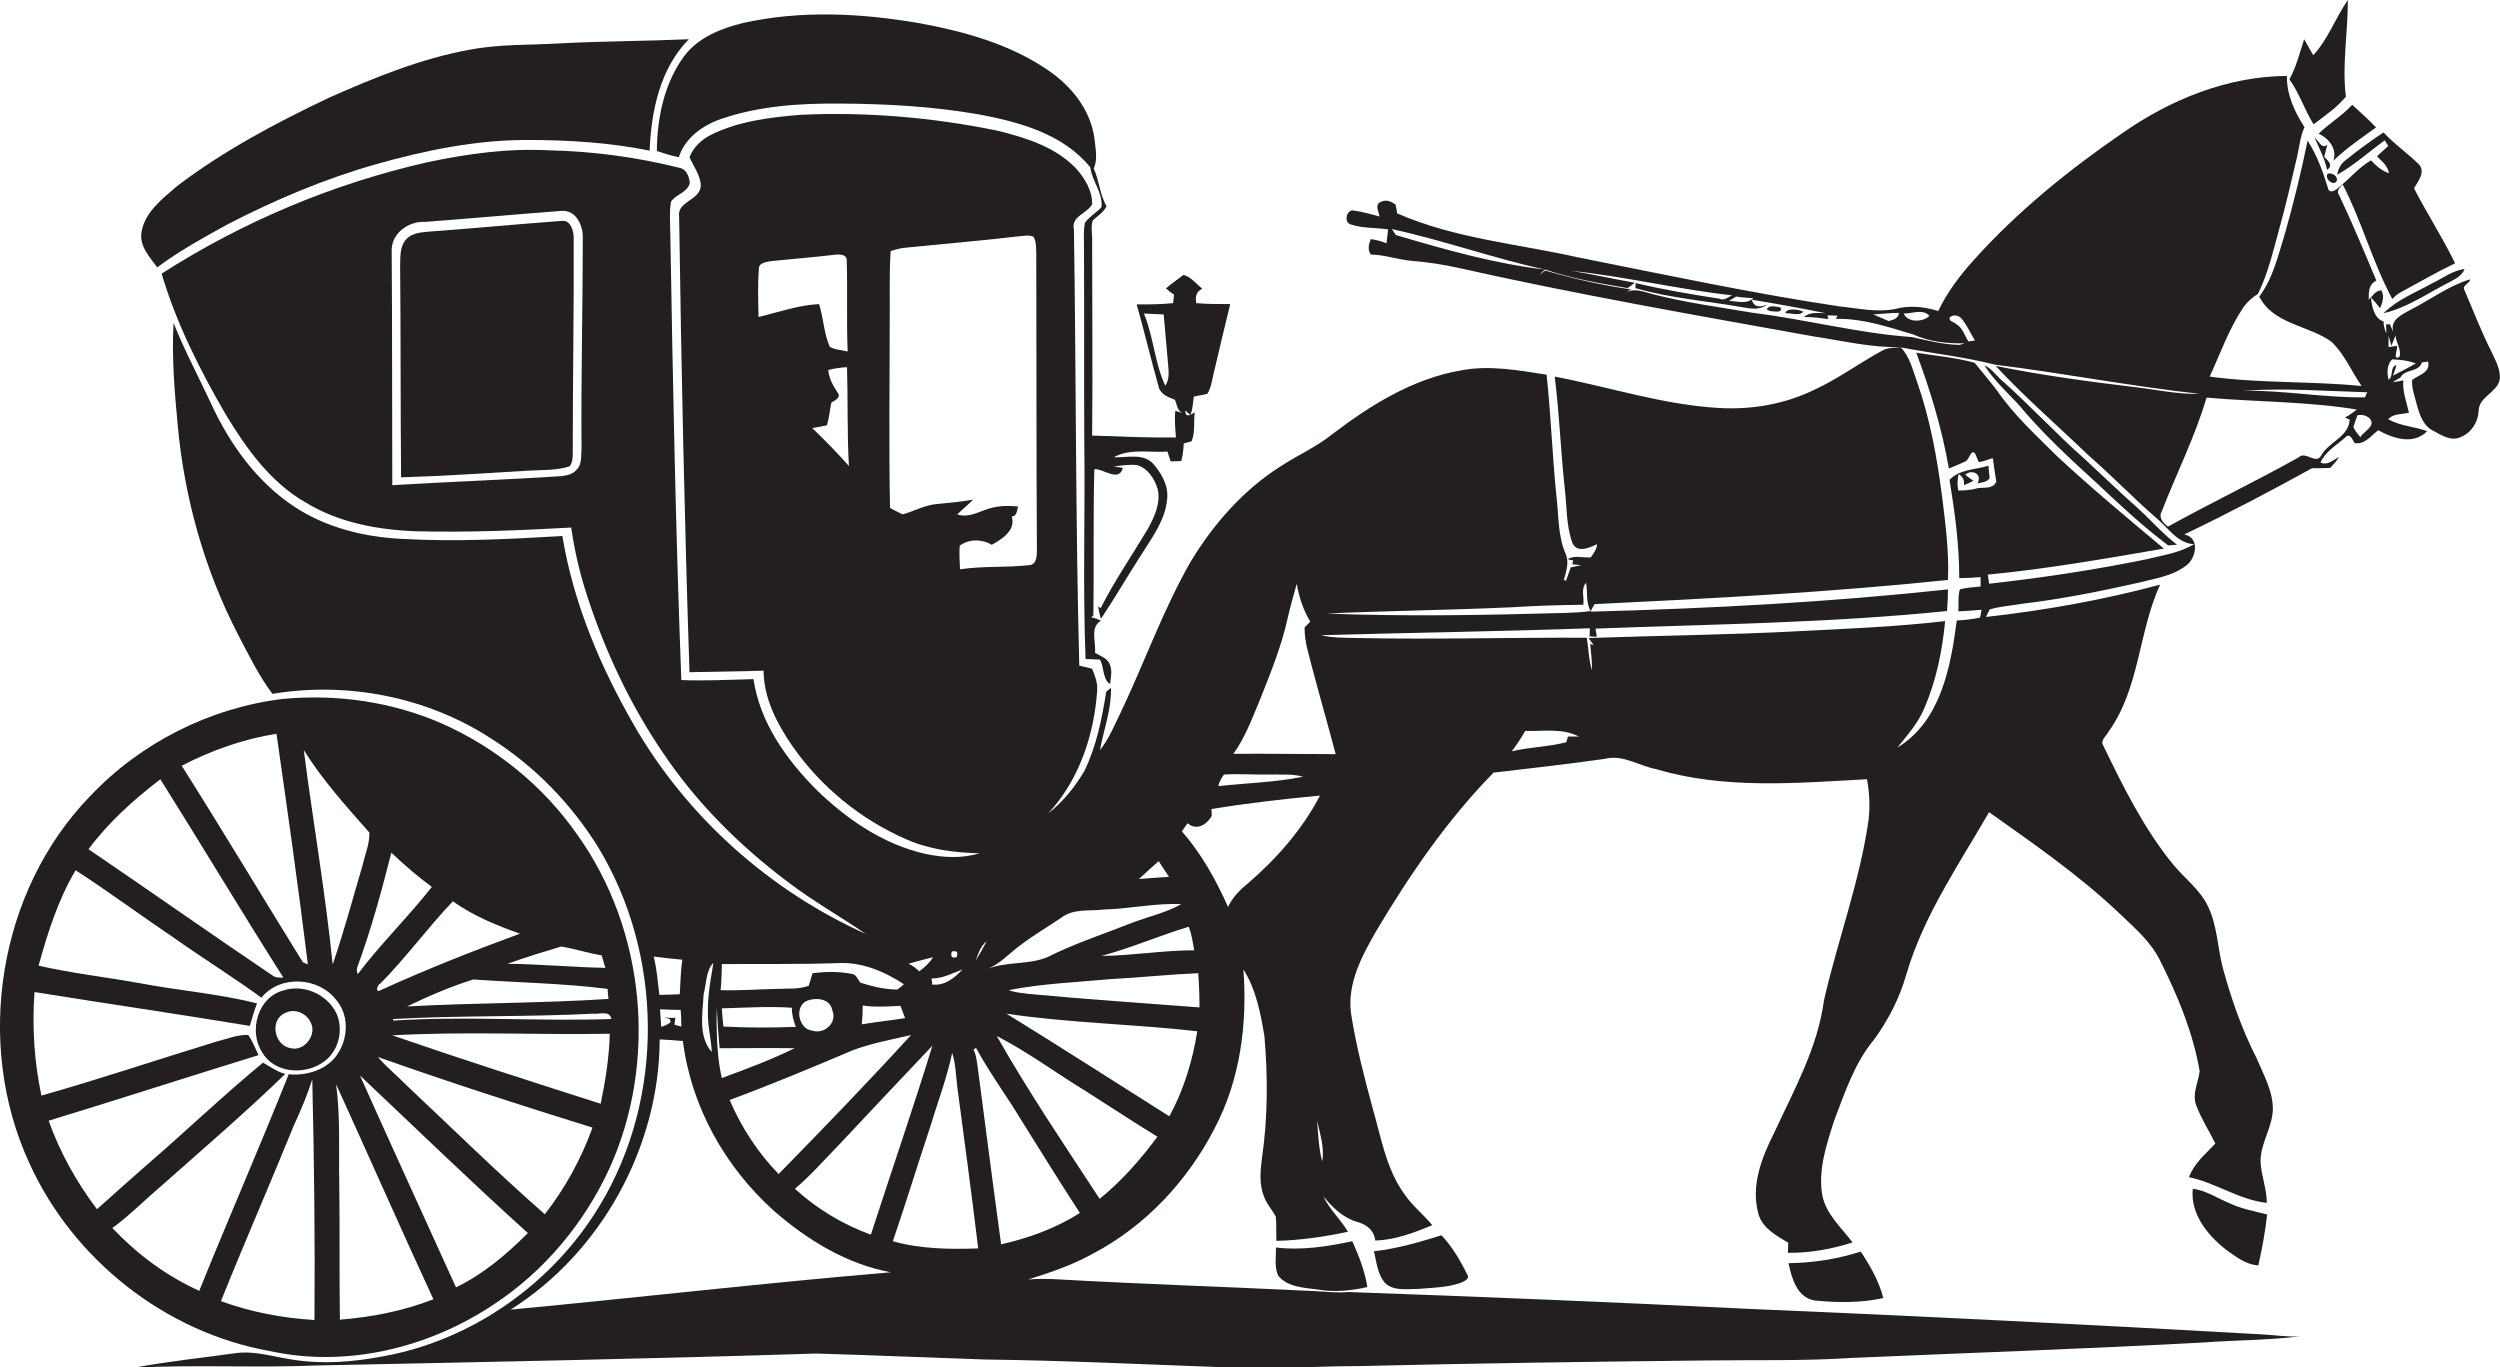
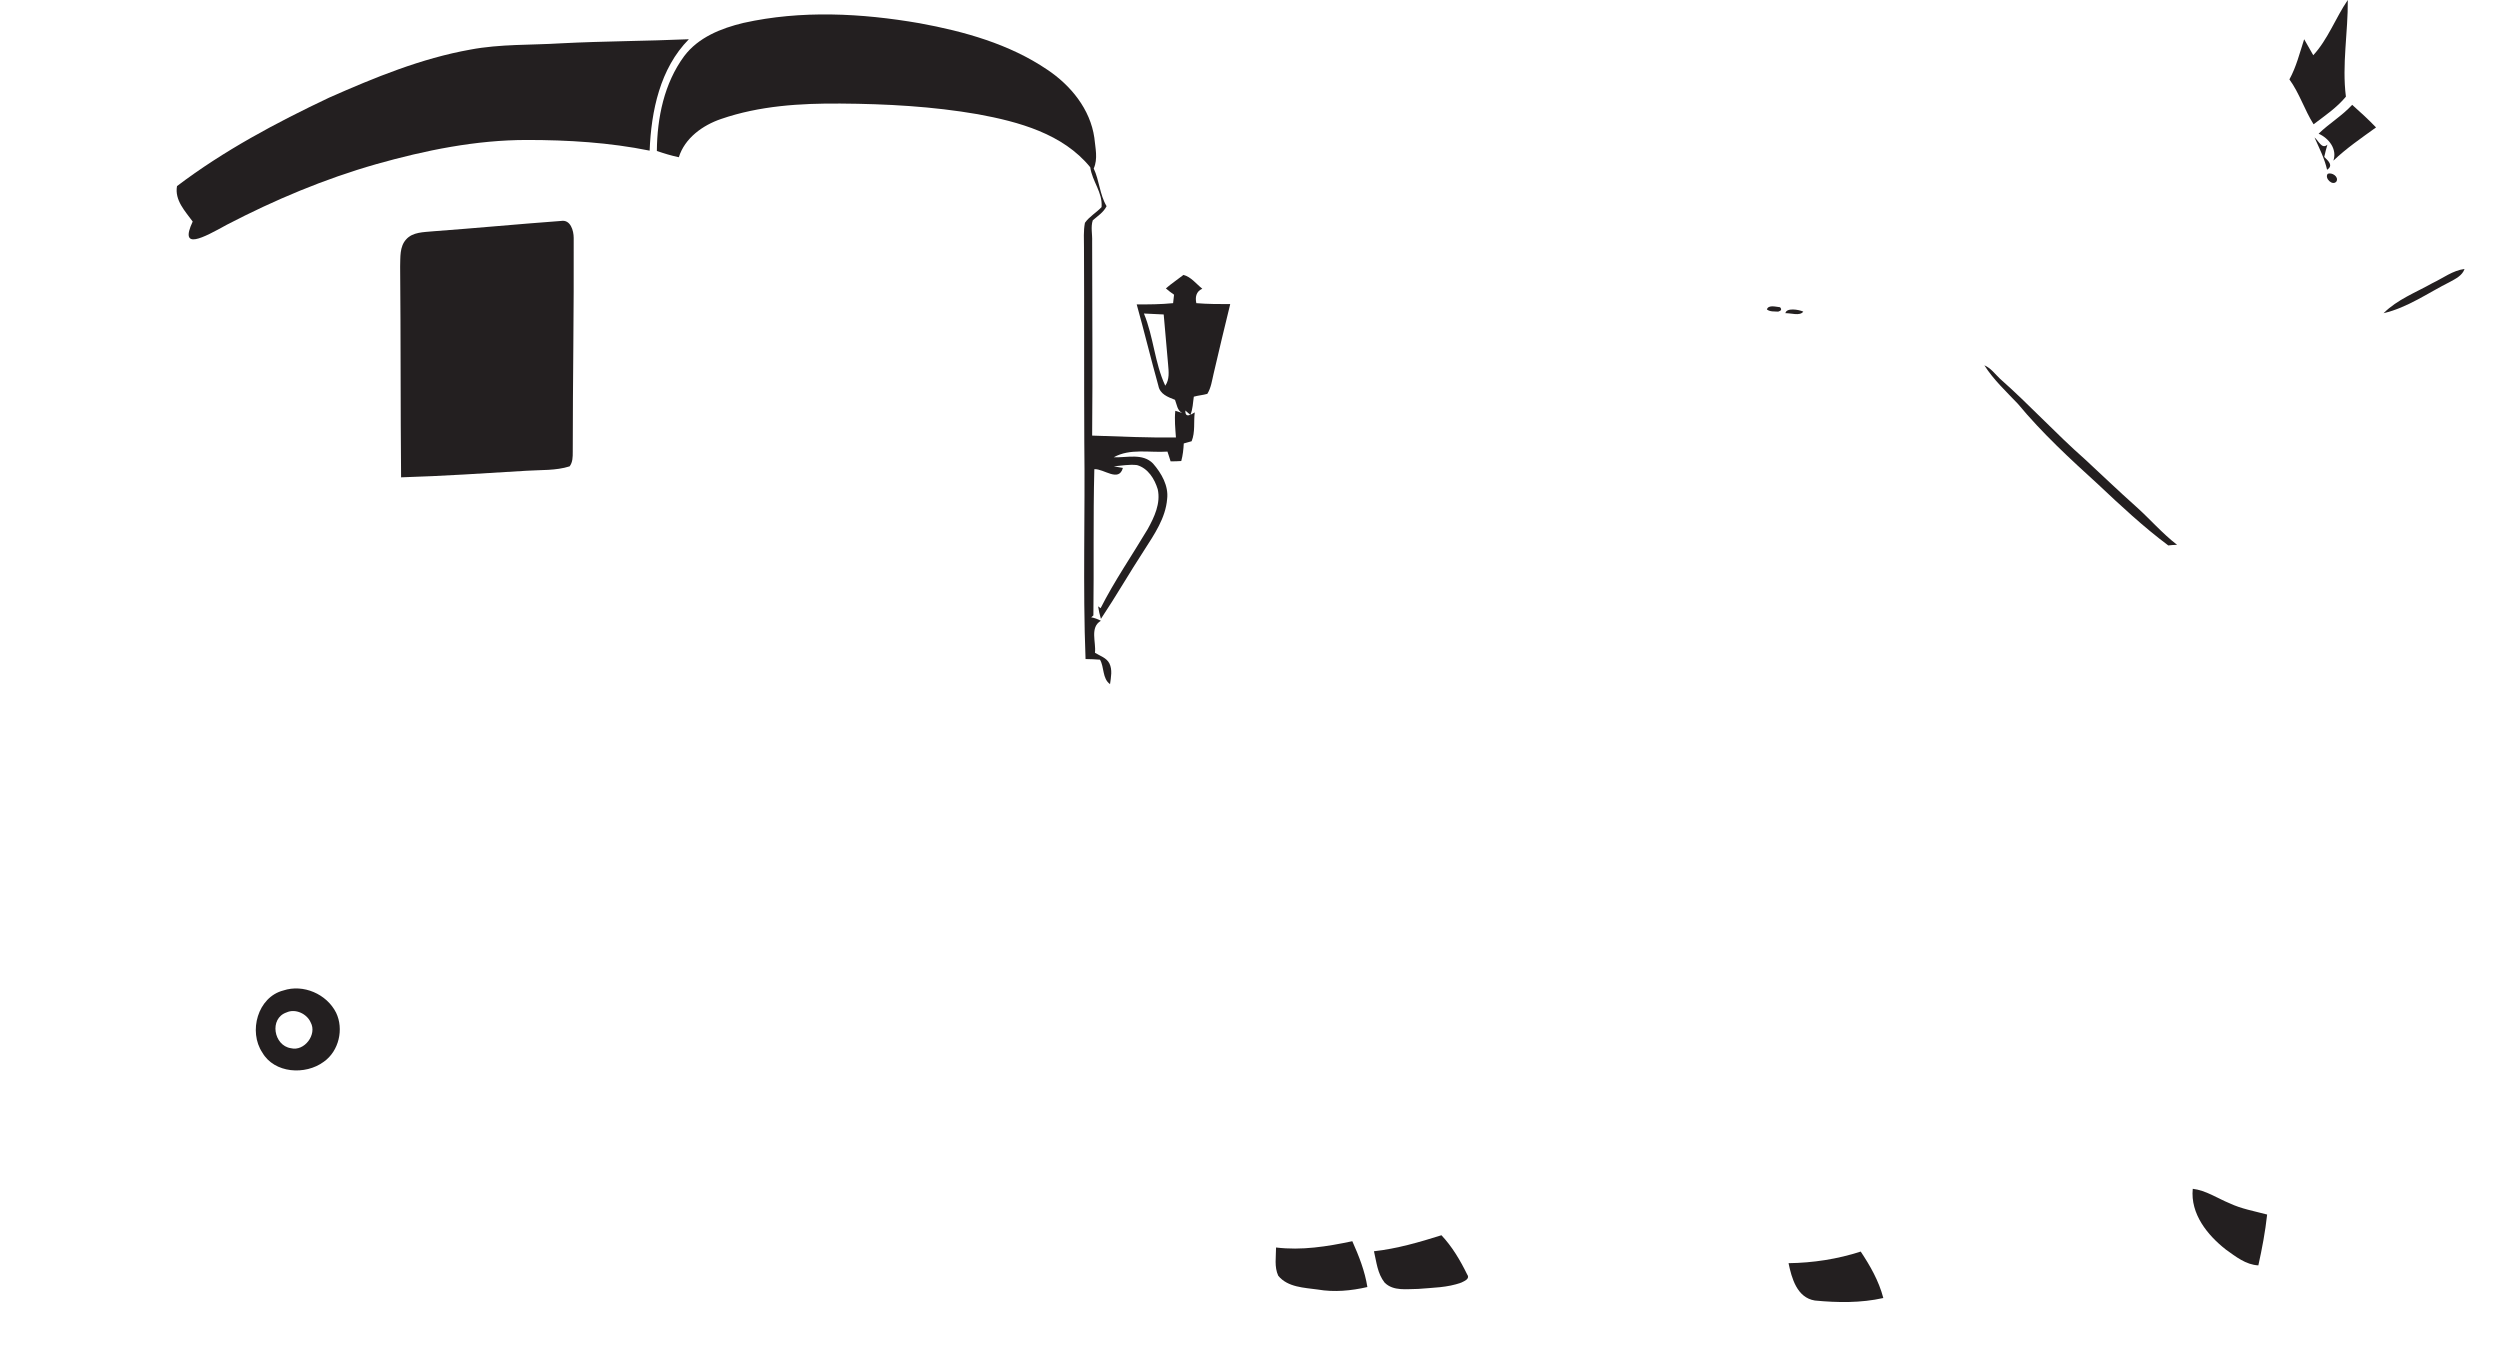
<svg xmlns="http://www.w3.org/2000/svg" version="1.1" id="Layer_1" x="0px" y="0px" viewBox="0 0 796.6 435.6" enable-background="new 0 0 796.6 435.6" xml:space="preserve">
  <g>
    <path fill="#231F20" d="M747.5,30.8c-1.3-10.2,0.7-20.6,0.6-30.8c-3.9,5.7-6.3,12.5-11,17.6c-1-1.7-1.9-3.4-2.9-5.1   c-1.4,4.3-2.5,8.8-4.7,12.8c3.2,4.4,4.8,9.7,7.7,14.3C740.9,36.8,744.6,34.3,747.5,30.8z" />
    <path fill="#231F20" d="M209.3,48.1c2.3,0.8,4.6,1.5,7,2c1.9-6.1,7.6-10.2,13.5-12.2c12.2-4.2,25.2-5,38-4.9   c14.7,0.1,29.4,0.9,43.8,3.4c13,2.4,27.1,6.2,35.8,16.9c0.6,4.5,4,8,3.6,12.7c-1.7,1.8-3.9,3-5.3,5c-0.5,2.6-0.3,5.3-0.3,8   c0.1,20.6,0,41.3,0.1,61.9c0.3,23-0.5,46,0.4,69.1c1.5,0,3.1,0.1,4.6,0.2c1.4,2.4,0.7,6,3.2,7.8c0.3-2.2,0.8-4.6-0.2-6.6   c-0.9-1.8-3-2.4-4.6-3.4c0.4-3.4-1.7-8.1,1.9-10.2c-1-0.5-2-0.9-3.1-1.1l0.7-0.6c0.2-15.5-0.1-31,0.3-46.6c3-0.2,7.8,4.3,9.1-0.4   c-0.7-0.1-2.2-0.4-2.9-0.5c2.5-0.2,4.9-0.7,7.4-0.4c3.5,1,5.6,4.4,6.6,7.7c1,4.5-1.1,8.9-3.2,12.7c-5,8.4-10.6,16.5-15,25.2   l-0.8-0.6c0.2,1.3,0.5,2.7,0.9,4c4.8-7.2,9.1-14.7,13.8-21.9c3.2-5,6.8-10.2,7.3-16.3c0.5-4.2-1.8-8.2-4.5-11.3   c-3.3-3.4-8.4-1.8-12.5-2c5.2-2.9,11.4-1.4,17.1-1.8c0.3,1,0.7,2,1,3.1c0.8,0,2.6,0,3.4-0.1c0.5-1.8,0.7-3.7,0.8-5.6   c0.6-0.2,1.9-0.5,2.5-0.7c1.2-2.9,0.6-6.2,1-9.2c-1.3,0.8-3.1,1.9-3-0.6l1.6,1.4c0.8-1.8,0.8-3.9,1.1-5.8c1.4-0.4,2.9-0.5,4.3-0.9   c1.2-1.9,1.5-4.3,2-6.4c1.7-7.4,3.5-14.8,5.3-22.2c-3.6,0-7.2,0-10.8-0.3c-0.4-1.9-0.1-3.7,1.9-4.6c-1.9-1.5-3.6-3.8-6-4.4   c-1.9,1.5-3.9,2.8-5.6,4.3c0.8,0.7,1.7,1.4,2.6,2c-0.1,0.7-0.2,2-0.3,2.7C369.8,97,366,97,362.2,97c2.4,8.6,4.5,17.3,6.9,25.9   c0.5,2.7,3,3.6,5.3,4.5c0.6,1.5,0.7,3.4,2.3,4.2c-0.5-0.2-1.6-0.5-2.2-0.7c-0.3,2.8,0,5.7,0.2,8.5c-8.9,0.1-17.8-0.3-26.7-0.6   c0.2-20.6,0-41.3,0-61.9c0.1-2.2-0.5-4.6,0.2-6.7c1.6-1.4,3.4-2.5,4.4-4.5c-2.2-3.7-2.3-8.2-4.1-12c1.4-3.1,0.5-6.6,0.2-9.8   c-1.3-9.1-7.5-16.7-15-21.7C321.6,14,307.2,10,293,7.4c-18.5-3.2-37.7-4.2-56.1-0.1c-7.1,1.7-14.4,4.6-18.9,10.6   C211.6,26.6,209.4,37.5,209.3,48.1z M371.3,122.9c-3.4-7.3-3.7-15.5-6.8-23c2.1,0.1,4.2,0.2,6.3,0.3c0.5,5.3,0.9,10.6,1.4,15.9   C372.4,118.4,372.7,120.9,371.3,122.9z" />
-     <path fill="#231F20" d="M72.3,71.6c15.2-7.9,31.1-14.6,47.6-19.3c15.6-4.4,31.7-7.7,48-7.7c13.1,0,26.3,0.8,39.1,3.4   c0.5-12.6,3.3-26.2,12.5-35.5c-13.6,0.6-27.1,0.6-40.7,1.3c-9.6,0.6-19.4,0.2-28.9,2c-15.7,2.8-30.5,8.9-45,15.3   c-16.9,8-33.6,16.9-48.5,28.2c-4.6,4-10.2,8.2-11.3,14.6c-0.8,4.5,2.6,8,5,11.3C57,80,64.7,75.8,72.3,71.6z" />
-     <path fill="#231F20" d="M793.8,111.9c-3.2-6.3-5.7-12.9-8.5-19.4c-1-1.6,1.6-2,1.8-3.5c-6.7,2-12.4,6.3-18.6,9.5   c-2.8,1.6-7.1,3.2-5.9,7.3c-0.3-0.6-0.8-1.8-1.1-2.5l-1.2,0.1c0,0.7,0.1,2.1,0.1,2.8c-0.6-1.2-0.9-2.5-0.9-3.8c-3-0.8-3.8-5-4-7.6   c1,1.1,2,2.2,2.9,3.4c0.8-1.8,1.4-3.9,0.4-5.7c-1.9,0.1-2.8,1.8-4,3c-0.1-2.5,0-4.9,2.4-6.1c-3.8-9.1-7.6-18.2-11.8-27.1   c-1.1-1.4,0.1-2.6,1.1-3.5c6.1,11.8,9.5,24.8,15.8,36.5c0.8-0.9,1.7-1.7,2.7-2.2c5.8-3.1,11.4-6.4,17.3-9.2   c-4-8.2-8.9-15.8-13.1-23.9c1.3-2.2,3.8-5.3,1.5-7.7c-3.6-3.5-7.8-6.4-11.2-10.1c-4.3,2.8-8.3,5.8-12.3,9c-1.4,1.1-2.2,2.8-2.5,4.5   c5.5-3.1,10.1-7.3,15.2-11c0.3,0.6,0.7,1.2,1.1,1.8c-1.2,1.1-2.4,2.2-3.6,3.3c1.5,1.6,3.5,3,3.8,5.4c-2.3-0.8-4.1-2.4-5.7-4.1   c-4,2.3-6.9,6-10.5,8.8c-0.8,0.8-2.8,1.9-3.2,0.1c-1.6-5.3-3.5-10.5-6.5-15.2c-2,9.8-4.4,19.6-7.1,29.2c-2.2,7-3.8,14.5-8.3,20.5   c4.5,8.9,15.7,9.1,23,14.4c4.2,4,6.4,9.5,9.6,14.1c-16.1-1.6-32.4-0.8-48.4-3c3.4-7.4,6.1-15.2,10.7-22c1.2-1.8,2.9-3.2,4.7-4.4   c3.3-6.7,4.9-14,6.9-21.2c2-7.1,3.6-14.3,5.3-21.4c0.9-3.5,1.1-7.2,2.6-10.5c-3.2-4.9-5.7-10.4-5.6-16.3   c-18.9,0.1-37.1,7.5-52.4,18.2c-17.2,11.8-33.5,25-47.5,40.6c-4.4,4.9-8.4,10.2-11.2,16.1c-4.5-1.4-9.3-1.9-13.9-0.6   c-5.9,1.1-11.9-0.3-17.8-0.9c-27.9-4.2-55.5-10.1-83.1-15.6c-19.2-4.3-39.3-6-57.6-14c-0.1-0.7-0.4-2.1-0.5-2.8   c-1.3-1-3-1.7-4.6-0.9c-2.2,0.7-0.8,3.2-0.5,4.7c-2.9-0.8-5.8-1.6-8.8-2c-2.1,0.6-2.5,4.2-0.1,4.6c3.7,1.2,7.8,0.9,11.6,1.5   c-0.2,1.5-0.3,3-0.5,4.4c-1.6-0.6-3.3-1.1-5-1.3c-0.7,1.6-1.1,3.4,0,4.9c4.4,0.1,8.5,1.6,12.9,2c5.1,0.4,10.2,1.2,15.2,2.3   c37.4,8.4,75.2,15,113,21.8c9.4,1.4,18.7,3.7,28.2,3.4c-2.1,0.3-4.4,0-6.3,1.1c-7.4,4-14.2,9.1-21.9,12.6   c-9.3,4.5-19.8,6.3-30.1,5.7c-17.9-1-35-6.7-52.4-10c1.5,11.9,1.9,23.8,3.2,35.7c0.7,5.8,0.4,11.9,2.5,17.5   c1.7,3.1,5.4,1.3,7.8,0.2c-0.1,1.6-1.1,2.9-2,4.2c-2.5,0.2-5.2-0.8-7.4,0.6l1.8,0.4l-0.3,1.2c0.7,0.1,2.1,0.2,2.8,0.3   c-0.8,0.2-2.4,0.5-3.3,0.7c-0.5,1.4-1,2.8-1.5,4.2c-0.2,0-0.5-0.1-0.7-0.2c0.8-2.8,1.8-5.8,0.5-8.5c-2.5-5.9-2.1-12.4-2.9-18.6   c-1.3-12.7-1.7-25.5-3.1-38.3c-8.9-1.4-18.1-3.1-27.1-1.4c-15.5,2.6-29.2,11.2-41.5,20.6c-4.9,3.9-10.8,6.5-16,9.9   c-11.9,7.5-21.4,18.3-28.7,30.3c-8.8,15.3-14.7,32-22.2,47.8c-2.1,4.2-3.8,8.7-6.8,12.4c1.2-6.6,3.7-13,3.5-19.8   c-0.4,0.3-1.2,0.9-1.5,1.2c-1.4,8.6-3.1,17.4-7,25.3c-3,5.1-6.8,9.8-11.5,13.5c9.8-10.6,14.6-24.8,15.6-39.1c0.2-2.5-0.7-4.8-1.6-7   c-1.4-0.4-2.8-0.7-4.1-1c-1.2-46.3-1-92.7-1.7-139c-1-4.2,4.2-5,5.8-8c0.1-4.4-2.4-8.4-5.3-11.6c-6.6-6.8-16.1-9.7-25.1-11.9   c-20.6-4.2-41.7-6-62.7-5c-9.6,0.8-19.5,2-28.2,6.3c-3.1,1.5-5.7,3.9-7,7.2c1.3,3,3.5,5.7,3.6,9.1c-0.2,4.7-7.7,4.9-6.9,9.9   c0.7,48.4,1.7,96.8,3.3,145.1c7.9-0.2,15.8-0.2,23.6-0.5c0.1,8.8,4.2,16.8,9.1,23.9c9,13,21.8,23.5,36.3,29.8   c7.4,3.3,15.4,4.3,23.4,4.5c-5.6,1.7-11.5,1.4-17.2,0.2c-13.3-3-24.9-10.9-34.6-20.3c-9.7-9.7-18.2-21.6-20.2-35.4   c-7.7,0.2-15.3,0.6-23,0.3c-1.8-47.2-2.7-94.3-3.5-141.5c0-3.6-0.4-7.3,0.2-10.9c1.5-2.4,5.3-2.9,6-6c-0.2-2-1-4.3-3.2-4.8   c-13.6-3.4-27.6-5.3-41.7-5.6c-13-0.7-26,1.1-38.7,3.8c-30,6.8-58.8,18.9-84.7,35.5c4.7,15.9,12.2,30.7,20.5,45   c6.5,10.7,14.1,21.4,25.2,27.8c10.7,6.6,23.4,8.9,35.8,9.3c16.3,0.4,32.7-0.3,49-1.2c1.1,7.5,2.8,14.9,5.2,22.1   c5.7,17.5,13.6,34.3,24,49.6c10.7,16,24.5,29.7,39.8,41.2c8,6.1,16.7,11,24.9,16.6c-30.7-13.8-57-37.3-73.8-66.4   c-10.8-18.7-19.4-39-22.9-60.4c-17.1,1-34.2,1.9-51.3,0.9c-12-0.6-24.1-3.6-34.2-10.3c-11.9-7.9-20.5-19.9-26.4-32.7   c-4-8.6-8.5-17-12-25.8c-0.6,10.8,0.3,21.6,1.3,32.3c2.1,23.3,8.5,46.2,19.2,66.9c3.4,6.5,6.6,13.1,11,19c24-4,49.4,1,69.8,14.3   c13.7,8.7,25.3,20.6,33.9,34.4c20.9,34.3,21.4,80.1,0.5,114.5c-14.9,24.7-40.6,42.8-69,47.9c-9.5,1.8-19.4,2.6-29,1   c-6-0.9-12-2.9-18.1-2c-10.7,1.5-21.5,2.6-32.1,4.6c19.4-1,38.8,0.1,58.1-0.7c53-1.1,106-2.1,159-3.8c18,0.5,36,1.3,54,1.9   c24.7,0.3,49.4,1.5,74.1,2.4c15,1,29.9-0.3,44.9-0.3c37-0.9,74-1.4,111-1.8c15.3-0.2,30.7,0.2,46-0.8c37.3-1.6,74.6-2.9,111.9-4.9   c10.4-0.8,20.9-0.7,31.2-2c-4,0.3-8.1-0.4-12.1-0.6c-55-3.1-110-5.9-165.1-8.2c-42-2.1-84-3.8-126-5.3c-3.7,0.3-7.3-0.1-10.9-0.3   c-27-1.3-54.1-2.2-81.1-3.7c-3.4-0.2-6.8-0.3-10.2,0c7.1-2.2,14.1-4.6,20.6-8.2c16.8-8.8,30.3-23.3,38.9-40.1   c8.1-15.4,10.4-33.3,9.1-50.5c4,6.3,5.5,14,6.7,21.3c1.1,12.9,1.1,26-0.8,38.9c-0.5,4-0.9,8.2,0.6,12c0.8,2.4,2.6,4.3,3.8,6.5   c0.3,2.6,0.1,5.2,0.2,7.8c7.7-0.2,15.3-1.3,22.8-2.9c-2.3-4-5.9-7.1-7.8-11.3c2.9,3.6,6.3,6.9,10.9,8.2c2.9,0.8,5.3,2.7,5.6,5.9   c6.4-0.2,12.4-2.5,18.2-4.9c-2.8-3.4-6.4-6.2-8.9-9.9c-5.8-8-7.4-18-10.1-27.3c-2.7-10-5.3-20-6.9-30.2c-1.3-9.5,3.4-18.3,8-26.3   c10.7-18,22.7-35.5,37.4-50.5c11.8-1.4,23.7-2.7,35.5-4.4c5.7-1.5,10.9,2.3,16.4,3.3c21.8,6.5,44.8,4.4,67.1,3.2   c0.8,4.3,1,8.7,0.5,13c-2.8,19.6-9.8,38.2-14.2,57.4c-2,15.1-9.5,28.5-15.8,42.1c-4,7.9-7.6,17-5.1,26c1.3,4.6,5.7,6.9,9.5,9.2   c0,0.8-0.1,2.4-0.1,3.2c7,0.1,14-1.2,20.6-3.3c-3.5-4.7-8.3-8.8-9.6-14.8c-1.5-8.2,1.3-16.4,3.8-24.2c3.4-8.9,6.5-18.3,12.7-25.7   c4.5-6.2,8.1-13.2,10.2-20.6c5.5-18.8,16.7-35,26.4-51.8c14.4,10.2,29,20.3,41.8,32.5c4.8,4.6,10,9,12.9,15.2   c5.5,11,10.3,22.6,12.4,34.8c-0.4,3.6-2.5,7.2-1.1,10.9c1.6,4.3,4.1,8.1,6.1,12.2c-3.1,3.3-6.8,6.3-8.4,10.7   c8.6,1.8,15.9,7.2,24.8,8.2c0-4.5-1.8-8.7-2-13.1c-0.1-5.6,3.5-10.5,3.9-16.1c0.3-6.1-2.9-11.5-5.2-17c-4.7-9.2-8.1-19-10.8-29   c-1.6-6.3-1.7-13-4.5-19c-2.5-5.5-7.5-9.1-11.3-13.7c-9.3-11.4-15.8-24.6-22.2-37.8c-1.1-1.7,1-3.1,1.7-4.5   c9.9-13.8,9.5-31.8,16.4-46.8c-18.2,4.9-36.8,8.2-55.5,10.3c0.3-0.6,0.9-1.8,1.2-2.4c3.3-1,6.9-1.2,10.3-1.8   c12.6-1.5,25.1-4,37.5-6.8c4.9-1.3,10.2-2,14.4-5.1c3.6-2.2,5-9.2-0.2-10.2c13.8-6.6,27.3-13.7,40.7-21.1c1.9,0,3.9,0,5.8-0.1   c1-1.1,2.1-2.2,2.8-3.5c-1.9,1-3.6,2.8-5.9,1.8c1.6-3.6,5.1-5.5,7.9-8c1.5-1.7,2.3,0.8,3,1.8c3.3,0.5,5.2-2.4,7.5-4.1   c4.7,2.6,11.2,4.8,15.6,0.3c-4-1.5-8.5-1.6-12.4-3.8c1.6-1.9,4.4-1.5,6.6-2.1c-0.8-3.4-2.1-6.8-1.8-10.3c-0.8,0.2-2.5,0.5-3.4,0.6   c0.8-0.5,1.6-1,2.5-1.5c1.3-2.8,5.9-1.6,6.8-4.8c0.5-0.1,1.5-0.2,2-0.3c0.8,3.6-3,4.2-5.1,5.9c-0.2,2.7,0.9,5.3,1.5,7.9   c0.9,3.2,2.1,6.8,5.3,8.3c2.6,1.4,5.6,3.4,8.6,2c3.4-1.3,5.6-4.7,5.8-8.3c0-4.6,5.8-5.8,6.7-10   C796.9,117.7,795.1,114.8,793.8,111.9z M185.3,142.9c-0.2,2.3,0.2,5.1-1.6,6.8c-1.2,1.4-3,1.8-4.7,2c-18,1.2-36,1.8-54,2.9   c-0.1-24.9,0-49.8-0.2-74.7c-0.1-5.6,5.4-9.5,10.7-9.2c14.5-1.1,28.9-2.4,43.4-3.5c4.6-0.4,6.9,4.6,6.8,8.6   C185.7,98.2,185.1,120.6,185.3,142.9z M754.3,125c-0.2,0.4-0.6,1.2-0.7,1.6c-13,0.2-25.9-2.3-38.9-2.1   C727.9,123.6,741.1,124.6,754.3,125z M625.1,101.6c1.7,2.1,2.8,4.6,4.2,6.9c-0.7,0.1-1.4,0.2-2.1,0.3c-1.2-1.9-1.8-4.3-3.8-5.5   c-0.7-0.7-2.4-0.8-2.2-2.1C622.3,100.1,624.1,100.4,625.1,101.6z M614.8,100.6c-1.9,2.1-7,2.3-8.2-0.7   C609.3,100,612.5,98.3,614.8,100.6z M605.1,99.7c-0.2,1.8-1.8,2.2-3.3,2.6c-1.6-0.7-3.3-1.4-4.9-2.1   C599.7,100,602.4,99.7,605.1,99.7z M558.7,95c-2.2,2.1-5.2,0.9-7.8,0.9c0.8-0.5,1.5-0.9,2.3-1.4C555,94.8,556.8,94.9,558.7,95z    M558.7,99.7c-10.6-1.8-21.3-3.2-31.8-5.9c-2.9-0.7-5.8-2.1-8.7-0.7l1.5-0.9c-9.3-1.3-18.4-3.4-27.3-6c-0.5,0.4-1.5,1.1-2,1.4   l1.9-1.7c-16.2-1.9-31.9-6.4-47.5-11c-0.3-0.5-1-1.4-1.3-1.9c16.6,3.6,32.7,9.4,49.2,13c8.4,2.8,17.1,4.3,25.9,5.8   c0.8-0.5,1.5-1.1,2.3-1.7c-6.7-1.2-13.4-2.7-20.2-3.8c17.2,1.8,34,5.9,51.2,7.8c-1.2,0.5-2.4,1.8-3.9,1.1c-9-1.4-18-2.9-26.8-5   c0,0.4-0.1,1.2-0.1,1.6c11.3,3.3,23.1,4.1,34.7,6.2c2.4,0.4,5.2,0.8,7.3-1c-2.7,1.2-4.3,0.7-4.9-1.5c7.9,1.3,15.7,2.7,23.5,4.3   c-2.4,0-4.9-0.5-6.9,1.2c2.6,0,5.2,0.3,7.8,0.7l-0.3-1.2c1.1,0,2.2,0,3.2,0.1l-0.5,1c8.5-0.2,16.7,2.6,24.7,5   c5.1,2.3,10.8,2.9,16.3,2.8c-0.4,0.1-1.2,0.4-1.6,0.5c-5.2-0.1-10.2-1.4-15.2-2.5C592.2,106.2,575.6,101.8,558.7,99.7z    M481.8,193.5c7.6-0.5,15.1-0.7,22.7-0.8c0.4-2.3-0.9-5.1,0.9-7c0.5,3-0.1,6.2,1.4,9c-2.6,0.4-5.3,0.5-7.9,0.6   c-25.4,0.7-50.8,1.2-76.2,0.2C442.3,194.6,462.1,194.4,481.8,193.5z M390,246.8c4.9-0.3,9.9,0.1,14.9,0c3.4,0.1,6.9-0.3,10.3,0.7   c-8.9,1.8-18,2-27,3C388.5,249.1,389.2,247.9,390,246.8z M369.2,274.4c1.1,1.7,2.2,3.4,3.3,5c-3.2,0.2-6.4,0.4-9.6,0.7   C365,278.2,367.1,276.2,369.2,274.4z M338.2,292.4c3.9-3,9.1-2,13.6-2.6c8.2-0.2,16.3-2.1,24.6-1.7c-4.6,2.6-9.8,3.8-14.8,5.6   c-9.3,3.7-18.9,6.8-27.9,11.3c-6,2.5-12.9,1.3-18.9,3.7c4-1.7,6.9-5,10.3-7.5C329.3,298,333.9,295.3,338.2,292.4z M378.8,295.3   c0.9,2.4,1.3,5,1.7,7.5c-9.9,0-19.7,1.7-29.6,1.8C360.4,302.1,369.4,298.1,378.8,295.3z M241.7,101c-0.1-5-0.3-10.1,0.1-15.1   c-0.2-2.2,2.3-2.4,3.9-2.7c6.7-0.7,13.4-1.2,20.1-2c1.4-0.2,4-0.3,4,1.7c0.3,9.7-0.1,19.4,0.3,29.1c-1.9-0.5-4-0.5-5.7-1.5   c-1.9-4.3-2-9.2-3.4-13.6C254.4,97.2,248.1,99.5,241.7,101z M258.8,136.4c1.5-0.3,3.1-0.5,4.7-0.9c0.7-2.3,0.9-4.8,1.4-7.2   c1-0.7,3.3-1.6,2-3.2c-1.5-2.2-2.7-4.5-3-7.2c1.9-0.5,4-0.8,6-0.9c0.3,10.5,0,21,0.6,31.5C266.8,144.3,262.9,140.3,258.8,136.4z    M305.9,181.4c-0.1-2.5-0.3-5-0.1-7.5c2.8-2.2,7.1-2.2,10.2-0.3c3.3-1.8,7.7-4.6,6.4-9c1.7-0.2,1.6-1.9,2-3.2   c-2.9-0.3-5.8-0.3-8.7,0.5c-3.5,0.9-6.9,3.3-10.7,2c1.7-1.6,3.5-3.1,5.1-4.7c-3.8,0.7-7.6,1-11.5,1.4c-3.9,0.3-7.3,2.3-11,3.3   c-1.4-0.7-2.7-1.3-4-2.1c-0.4-19.6-0.1-39.3-0.1-58.9c0.1-7.6-0.2-15.3,0.3-22.9c1.6-0.5,3.3-1,5-1.1c11.9-1.2,23.9-2.2,35.8-3.6   c1.5-0.1,3.2-0.5,4.7,0.1c1,1.7,0.8,3.7,0.9,5.6c0.1,31.3,0,62.7,0.2,94.1c0,1.9,0,5-2.7,5C320.6,180.9,313.2,180.3,305.9,181.4z    M314.4,299.9c-1.1,2.1-2.3,4.2-3.5,6.2C311.7,303.8,312.5,301.4,314.4,299.9z M271.6,334.7c6-2.3,12.4-3.4,18.7-4.9   c-13.8,15.1-27.9,29.7-42.2,44.3c-6.6-6.8-11.9-14.9-15.6-23.6C245.7,345.6,258.7,340.2,271.6,334.7z M256.9,319   c3-1.3,7.6-0.9,8.3,2.9c1.7,4-2.6,7.8-6.4,6.5C254.6,328,253,321,256.9,319z M267.5,364.6c9.8-10.5,19.7-20.9,29.6-31.4   c-6.2,20.2-13.1,40.1-19.6,60.2c-8.9-3.2-17.2-8.2-24.2-14.6C258.4,374.5,262.8,369.4,267.5,364.6z M296.8,311.8   c3.6,0,6.7-1.7,9.9-2.9c-2.5,2.7-5.7,5.3-9.7,4.8C297.1,313.1,296.9,312.2,296.8,311.8z M303.3,303.2c1.6-0.4,2.1,0.2,1.5,1.8   C303.3,305.4,302.8,304.8,303.3,303.2z M297.3,305c-1.1,1.8-2.7,3.3-4.4,4.5c-1-1-2.1-1.8-3.4-2.4   C292.1,306.3,294.7,305.7,297.3,305z M274.6,326.4c0.2-2,0.3-4,0.3-6c4,0.6,8,0.3,12,0.1c0.5,1.3,1,2.5,1.5,3.9   C283.8,325.2,279.1,325.6,274.6,326.4z M230,308.3l0-1.1c12.3-0.1,24.6,0.1,36.8-0.3c7.6-0.5,15,2.6,21.2,6.7   c-0.6,0.6-1.3,1.2-2.1,1.7c-4,0-8-1-11.8-2.2c-0.8-1.1-1.3-2.7-2.8-2.8c-4.1-0.8-8.3-0.7-12.4-0.2c-0.4,1.3-0.8,2.7-1.2,4   c-3.2,1.2-6.6,0.8-9.9,1c-6.1,0.1-12.1,0.6-18.2,0.4C229.9,313.1,229.9,310.7,230,308.3z M253.6,327.2c-7.7,0.3-15.4,0.3-23.1-0.1   c-0.2-2-0.4-3.9-0.5-5.8c7.5-0.2,14.9-0.7,22.3-0.2C252.3,323.2,252.8,325.2,253.6,327.2z M228.4,321.2c0.2,4.3,0.5,8.6,0.9,12.8   c8,0,16-0.1,23.9,0c-7.5,3.7-15.3,6.6-23.2,9.5c-1.1-4.8-1.5-9.7-1.6-14.6C228.3,326.4,228.3,323.8,228.4,321.2z M224.2,316.8   c0.9-3.3,0.7-7.5,3.1-10l-0.4,2.6c-1.2,6.5-1.9,13.2-0.8,19.8c0.3,2,0.6,4,0.7,6C222.4,330.3,223.9,322.9,224.2,316.8z    M217.4,305.8c-0.5,3.7-0.6,7.4-0.8,11c-2.2,0.1-4.4,0.2-6.5,0.2c-0.5-4.1-0.8-8.2-1.8-12.2C211.2,305.2,214.3,305.5,217.4,305.8z    M211.6,324.2l1.8,0.5c0.1,0.3,0.3,0.8,0.3,1c-0.9,0.7-1.9,1.2-3,1.5c-0.1-1.9-0.3-3.7-0.4-5.6c2.2,0.1,4.4,0.2,6.6,0.2   c0.1,1.8,0.2,3.5,0.2,5.3c-0.5-0.1-1.6-0.4-2.2-0.6c0.1-0.8,0.2-1.5,0.3-2.2C214,324.4,212.8,324.3,211.6,324.2z M162.7,417.3   c28.9-18.2,47.4-51.9,47.5-86.1c2.5,0.1,4.9,0.3,7.4,0.5c2.6,20.9,13.5,40.3,29.2,54.3c10.6,9.2,23.2,16.9,37.1,19.4   C243.4,408.8,203.1,413.5,162.7,417.3z M284.5,395.5c4.1-12,7.8-24.1,11.8-36.1c2.4-8,5.4-15.8,7.1-23.9c1.1,3.4,1.2,7.1,1.6,10.6   c2.3,17.2,4.6,34.4,6.7,51.7C302.6,398.1,293.3,398,284.5,395.5z M319,396.5c-2.6-18.9-5-37.8-7.5-56.7c-0.3-1.8-0.4-3.7-1.3-5.3   c0.2-0.2,0.6-0.5,0.8-0.6c4.4,8.1,9.9,15.5,14.6,23.3c6.1,9.8,12.2,19.6,18.5,29.3C336.4,391.4,327.8,394.5,319,396.5z M350.4,382   c-11.2-17.1-22.7-34.1-32.8-51.9c9.9,5.1,18.9,11.8,28.4,17.6c7.6,4.8,15.1,9.8,22.8,14.5C363.4,369.5,357.4,376.3,350.4,382z    M372.6,355.7c-17.3-10.9-34.5-22-51.9-32.7c20.1,3,40.6,3.3,60.8,5.6C380,338,377.2,347.3,372.6,355.7z M382.2,321   c-18.1-1.4-36.3-2.6-54.4-4.3c-2.1-0.3-4.3-0.4-6.4-1.2c10.7-2.1,21.5-2.5,32.3-3.5c9.4-0.5,18.7-1.5,28.1-1.9   C382.1,313.8,382.2,317.4,382.2,321z M397.5,281.6c-2.5,2-4.8,4.4-6.2,7.4c-3.8-8.6-8.5-17-14.7-24.1c0.6-0.9,1.2-1.7,1.8-2.6   c2.9,2.5,6.1,0.5,7.7-2.3c0-0.5,0-1.6-0.1-2.2c11.5-1.9,23.1-3.2,34.6-4.3C415,264.3,406.7,273.7,397.5,281.6z M421.3,370.1   c-1.1-4.2-1.3-8.7-1.6-13C420.6,361.4,422.1,365.7,421.3,370.1z M393,240.2c3.7-5.1,5.9-11.1,8.3-16.8c3.4-8.6,7-17.3,9-26.4   c0.8-3.7,1.9-7.3,2.9-11c0.7,4.3,2.1,8.4,4.3,12.1c-0.4,0.4-1.3,1.3-1.8,1.8c-0.1,4.5,1.4,8.8,2.5,13.2c2.4,9.1,5,18.1,7.4,27.2   C414.8,240.3,403.9,240.1,393,240.2z M499.6,234.7c-0.1,0.5-0.4,1.3-0.5,1.8c-5.7,1.5-11.6,1.5-17.4,2.9c1.6-2.1,3-4.2,4.3-6.5   c5.7,0.2,11.8-1,17.1,1.8C502.3,234.7,500.5,234.7,499.6,234.7z M699.1,173.4c-4.6,2.8-10,3.5-15.1,4.8   c-16.6,3.4-33.3,5.9-50.2,7.8c-0.1-0.7-0.3-2.2-0.4-2.9c18.8-1.8,37.5-5.1,56.1-8.3c-11.5-9.6-23-19.2-34-29.4   c-6.8-6.8-14-13.3-19.4-21.3c-2.3-2.9-4.6-5.7-6.9-8.5c-6.1-1.7-12.4-2.2-18.6-3.2c4.5,12,8.2,24.3,10.4,36.9   c1.8-0.8,3.7-1.5,5.5-2.4c0.9-0.6,1.8-4.3,3-2.1c0.2,0.6,0.7,1.8,1,2.4c1.5,0,3-0.9,4.5-1.2c0.3,2.5,0.7,5,1.1,7.4   c-0.8,2.4-3.8,1.9-5.7,2.1c-2.1,0.6-4.2,0.8-6.4,0.8c-0.4-1.7-0.3-3.5,0.1-5.2c1.3,0.7,1.9,1.9,1.7,3.5c0.8-0.3,2.3-1,3-1.4   c-0.7-0.5-2-1.5-2.6-1.9c2.1-2,5.6-0.2,3.9,2.7c1.4-0.3,3-0.3,3.9-1.7c-0.2-1.3-0.3-2.6-0.4-3.9c-4.2,1.3-9.2,1.1-12.4,4.5   c1.7,10.4,3.1,20.8,3.1,31.3c2.3,0,4.6-0.1,6.8-0.3c0,0.7,0,2.2,0,3c-2.2,0.2-4.4,0.3-6.6,0.9c-0.7,2.2-0.3,4.7-0.5,7   c2.5-0.1,5-0.3,7.4-0.5c-0.1,0.6-0.3,1.9-0.5,2.5c-2.4,0.5-4.9,0.8-7.4,0.9c-1.9,14.8-5.1,32.1-18.9,40.5c3.2-4,6.6-7.8,8.6-12.6   c3.8-8.8,5.7-18.3,6.6-27.7c-15.3,1.8-30.8,2.4-46.2,3.2c-22.4,1.2-44.9,1.4-67.4,2.2c0.4,0.6,1.2,1.7,1.6,2.3l-1.1-0.4   c0.3,2.8,0.6,5.6,0.6,8.4c-1.1-3.4-1.1-6.9-1.7-10.4c-24.3-0.1-48.6,0.6-73,0.1c-3.9-0.1-7.8,0-11.7-0.9   c28.6-0.8,57.1-1.2,85.7-2.2l-0.1,2.6l2.3,0.1c-0.1-0.6-0.3-1.9-0.4-2.6c37.3-1.4,74.8-1.8,112-5.6c0.2-2.3,0.3-4.6,0.3-6.9   c-37.8,4.1-75.9,6.1-113.9,7.1c0.3-0.6,0.9-1.8,1.3-2.4c37.6-1.8,75.2-3.8,112.6-7.7c0.4-9-0.8-17.9-1.9-26.8   c-1.6-12.3-3.8-24.5-7.9-36.2c-1.4-3.8-2.3-8-5.2-11.1c10,1.9,20.1,3,30,5.5c21.8,2.7,43.4,6.9,65.2,9.3   c-6.8,0.2-13.5-1.3-20.3-2.1c-15-1.8-29.9-3.8-44.7-6.8c9.3,10,19.7,19,29.6,28.5c7.3,6.4,14.1,13.4,21.4,19.8   C690.9,168.1,693.7,173.1,699.1,173.4z M748.7,133.7c-0.3,5.5-6.5,7-9,11.3c-1.6,3.3-5-1.4-7.2,0.7c-13.7,7.7-28,14.5-41.7,22.1   c-1.5-1.1-3.1-2.9-2-4.8c4.7-12.1,10.6-23.8,14.3-36.3c16,1.4,32.1,1.2,47.9,3.8c-1.3,0.9-2.4,1.9-3.8,2.5   C747.5,133.2,748.3,133.5,748.7,133.7z M752.1,139.3c-0.8-1.1-1.8-2-2.2-3.3c0.4-1.2,0.8-2.5,1.3-3.7c1.5-0.3,3.1,0.1,4.1,1.3   C756.9,135.9,753.1,137.5,752.1,139.3z M762,110.2c0.3-0.8,1-2.5,1.3-3.3c0.2,2.3,1.9,4.4,1.3,6.8c-2.4,1.3-0.5-2.5-0.8-3.5   c-0.7,0.1-2,0.3-2.7,0.4c0-0.9,0-2.7,0-3.6C761.3,107.8,761.8,109.4,762,110.2z M762.5,119.7c0.3-0.8,0.9-2.5,1.1-3.4   c-2.2,0.7-0.8,3.5-2.5,4.7c-0.6-2.3-0.5-4.7,1.1-6.5c2.6,0.1,5.2,0.4,7.6,1.3C767.4,117.2,764.9,118.4,762.5,119.7z" />
+     <path fill="#231F20" d="M72.3,71.6c15.2-7.9,31.1-14.6,47.6-19.3c15.6-4.4,31.7-7.7,48-7.7c13.1,0,26.3,0.8,39.1,3.4   c0.5-12.6,3.3-26.2,12.5-35.5c-13.6,0.6-27.1,0.6-40.7,1.3c-9.6,0.6-19.4,0.2-28.9,2c-15.7,2.8-30.5,8.9-45,15.3   c-16.9,8-33.6,16.9-48.5,28.2c-0.8,4.5,2.6,8,5,11.3C57,80,64.7,75.8,72.3,71.6z" />
    <path fill="#231F20" d="M743.5,51.2c4.2-4,8.9-7.2,13.6-10.6c-2.4-2.5-5-4.9-7.6-7.2c-3.2,3.5-7.3,5.9-10.7,9.2   C742,44,744.8,47.5,743.5,51.2z" />
    <path fill="#231F20" d="M737.5,43.8c1.5,3.4,3.2,6.7,4,10.3c2.1-1.4,0.4-2.8-0.9-4.1c0.3-1.3,0.6-2.6,1-3.9   C739.8,47.7,738.8,44.8,737.5,43.8z" />
    <path fill="#231F20" d="M744.5,57.8c0.8-1.5-1.5-3-2.8-2.4C740.6,56.8,743.3,59.4,744.5,57.8z" />
    <path fill="#231F20" d="M178.8,70.4c-13.6,1-27.2,2.3-40.8,3.3c-3,0.3-6.5,0.2-8.6,2.6c-2.1,2.3-1.8,5.7-1.9,8.6   c0.2,22.4,0.1,44.8,0.3,67.2c13.4-0.4,26.7-1.3,40-2.1c4.6-0.3,9.3,0,13.7-1.4c1-1.3,1-3,1-4.6c0-22.7,0.4-45.4,0.3-68.2   C182.8,73.5,181.8,69.9,178.8,70.4z" />
    <path fill="#231F20" d="M759.5,99.8c7.7-1.8,14.2-6.5,21.2-10c1.8-1,3.9-2,4.6-4.1c-3.8,0.5-6.8,2.9-10.2,4.5   C769.8,93.2,763.9,95.4,759.5,99.8z" />
    <path fill="#231F20" d="M563,98.6c1,0.8,2.4,0.6,3.6,0.7c1-0.3,1.2-0.7,0.6-1.4C566,97.8,563.5,97,563,98.6z" />
    <path fill="#231F20" d="M568.9,99.8c1.7-0.1,4.6,1,5.7-0.5C573.1,98.6,569.2,98,568.9,99.8z" />
    <path fill="#231F20" d="M680.5,161.3c-5.5-4.9-10.8-10-16.2-15c-9.3-8.2-17.7-17.4-27-25.6c-1.6-1.5-2.9-3.4-5-4.3   c2.9,4.6,7,8.4,10.7,12.3c7.7,9.3,16.6,17.5,25.5,25.6c7.2,6.8,14.5,13.6,22.4,19.5c0.7-0.1,2.1-0.2,2.8-0.2   C688.9,169.9,685,165.3,680.5,161.3z" />
-     <path fill="#231F20" d="M157.4,415.6c16.1-10.6,28.8-25.9,36.8-43.3c15.4-34,11.5-76-10.3-106.4c-10.8-15.5-26-27.8-43.2-35.4   c-15.8-6.9-33.4-9.4-50.5-7.8c-23.3,2.8-45.5,14-61.6,31.1C-0.6,284-8.2,332.5,9.3,370.5c13.9,30.8,43.4,54.1,76.7,60   C110.6,435.9,136.8,429.4,157.4,415.6z M108.3,420.5c-0.2-14.5,0-29-0.2-43.6c-0.2-10.5,0.4-21-1-31.4c10.4,22.8,20.5,45.8,31,68.5   C128.6,417.7,118.5,419.7,108.3,420.5z M145.3,410.2c-10.2-22.5-20.5-44.9-30.6-67.5c17.8,16.8,35.3,33.8,53.5,50.2   C161.4,399.7,154,406,145.3,410.2z M173.6,386.9c-15.2-13.3-29.6-27.5-44.3-41.3c-2.9-3-6.2-5.6-8.9-8.8   c22.6,8,45.5,15.4,68.4,22.5C185.2,369.2,180.1,378.6,173.6,386.9z M191.4,351.7c-22.2-7.1-44.4-14.2-66.4-21.8   c23.1-1.3,46.2-0.1,69.3-0.5C194.1,337,192.9,344.4,191.4,351.7z M194.8,324.7c-23.2,0.8-46.4-1-69.5,0.5c0-0.1,0-0.4,0-0.5   c21.2-1.2,42.4-0.6,63.7-1.7C190.9,323.3,194.3,321.8,194.8,324.7z M193.9,318.3c-21.4,1.4-42.8,1.2-64.2,2.4   c6.8-3.3,13.8-6.3,21.1-8.6c14.2,1,28.6,1.2,42.8,3C193.6,315.9,193.8,317.5,193.9,318.3z M178.8,301.6c4.3,0.7,8.5,2.1,12.9,2.8   c0.4,1.3,0.8,2.6,1.2,4c-10.4-0.2-20.8-1.2-31.2-1.3C167.3,305.1,173.1,303.3,178.8,301.6z M144.3,287.2   c6.5,4.6,13.9,7.7,21.4,10.3c-15,5.5-29.9,11.4-44.4,18c-1.8,1.1-1.2-1.7-0.1-2.1C129.4,305.1,136.3,295.6,144.3,287.2z    M137.6,282.6c-7.5,9.6-16.3,18.1-23.6,27.8c-0.4-0.8-0.4-1.8,0-2.6c4.3-11.8,7.6-23.9,10.7-36.1   C128.8,275.6,133.1,279.3,137.6,282.6z M117.7,265.3c0.1,3.6-1.4,7-2.2,10.5c-3.1,10.5-5.9,21.1-9.5,31.5   c-2.3-22.9-6.3-45.6-9.2-68.3C102.7,248.5,110.3,256.9,117.7,265.3z M88.1,233.8c3.5,24.5,7,49,10,73.5c-0.4-0.2-1.2-0.5-1.6-0.7   C83.6,285.8,71,264.7,57.9,244C67.3,239.1,77.5,235.5,88.1,233.8z M51.1,248.3c13.2,21,25.9,42.3,39.2,63.2c-1.2,0-2.5,0.1-3.5-0.7   c-19.6-13.2-39-26.9-58.6-40.2C34.6,262,42.6,254.8,51.1,248.3z M35.8,391.3c5.6-4.1,10.5-9.1,15.8-13.6   c13.2-11.7,26.6-23.2,39.3-35.5c-2.6-0.7-4.8-2.3-7.1-3.6c-12.6,10.4-24.4,21.7-36.8,32.4c-5.4,4.7-10.7,9.5-16.1,14.3   c-6.5-8.6-11.8-18.1-15.4-28.2c22.3-6.8,44.5-14,66.9-20.9c-1.1-2.1-1.9-4.5-3.3-6.4c-3.5-0.2-6.8,1.3-10.2,2.1   c-18.6,5.7-37,11.9-55.7,17.2c-2.3-10.8-3-21.9-2.2-33c22.9,3.7,45.8,7,68.6,10.8c0.7-2.4,1.4-4.8,2.3-7.2   c-12.4-3.1-25.3-4.1-37.8-6.5c-10.6-1.9-21.3-3.1-31.8-5.5c2.9-10.5,6.2-21,11.8-30.4c10.5,6.8,20.6,14.3,31,21.3   c9.3,6.6,19,12.6,28.2,19.3c6-7.4,18.3-6.6,23.9,0.8c3.9,4.6,3.8,11.6,0.7,16.6c-3.1,5.4-10,7.6-15.9,7   c-9.2,23.1-19.2,45.9-28.5,69C52.8,406.5,43.6,399.5,35.8,391.3z M93.6,358.7c2.2-4.8,4.3-9.7,5.9-14.8c0.6,25.6,0.9,51.1,0.7,76.7   c-10.2-0.6-20.2-2.5-29.8-6C77.9,395.9,86,377.4,93.6,358.7z" />
    <path fill="#231F20" d="M103.2,338.3c4.8-3.4,6.4-10.4,3.9-15.6c-3-6-10.5-9.2-16.8-7.1c-8.2,2.1-11.2,13.1-6.7,19.8   C87.4,342,97.3,342.7,103.2,338.3z M91.3,322.6c2.8-1.3,6.5,0.4,7.7,3.2c2.1,3.8-2,9.3-6.3,8.2C87.2,333.2,85.7,324.5,91.3,322.6z" />
    <path fill="#231F20" d="M698.7,378.8c-0.8,8,4.7,14.8,10.6,19.4c3.1,2.2,6.3,4.8,10.3,5c1.2-5.4,2.2-10.7,2.8-16.2   c-4.1-1.1-8.2-1.8-12-3.6C706.5,381.8,702.9,379.3,698.7,378.8z" />
    <path fill="#231F20" d="M437.8,398.7c0.8,3.4,1.1,7.1,3.4,10c2.8,2.8,7.1,2,10.7,2c4.6-0.4,9.3-0.4,13.7-2c1-0.5,2.9-1.2,1.9-2.6   c-2.2-4.5-4.8-8.9-8.2-12.5C452.3,395.8,445.1,397.9,437.8,398.7z" />
    <path fill="#231F20" d="M407.3,406.5c3,3.7,8.3,3.8,12.6,4.4c5.2,0.9,10.6,0.4,15.8-0.8c-0.8-5.1-2.7-9.9-4.8-14.6   c-8,1.7-16.2,3-24.3,2C406.6,400.5,406,403.7,407.3,406.5z" />
    <path fill="#231F20" d="M569.9,402.5c1,4.8,2.7,11,8.4,11.9c7.2,0.7,14.7,0.8,21.8-0.8c-1.4-5.4-4.2-10.3-7.2-14.8   C585.5,401.2,577.7,402.4,569.9,402.5z" />
  </g>
</svg>